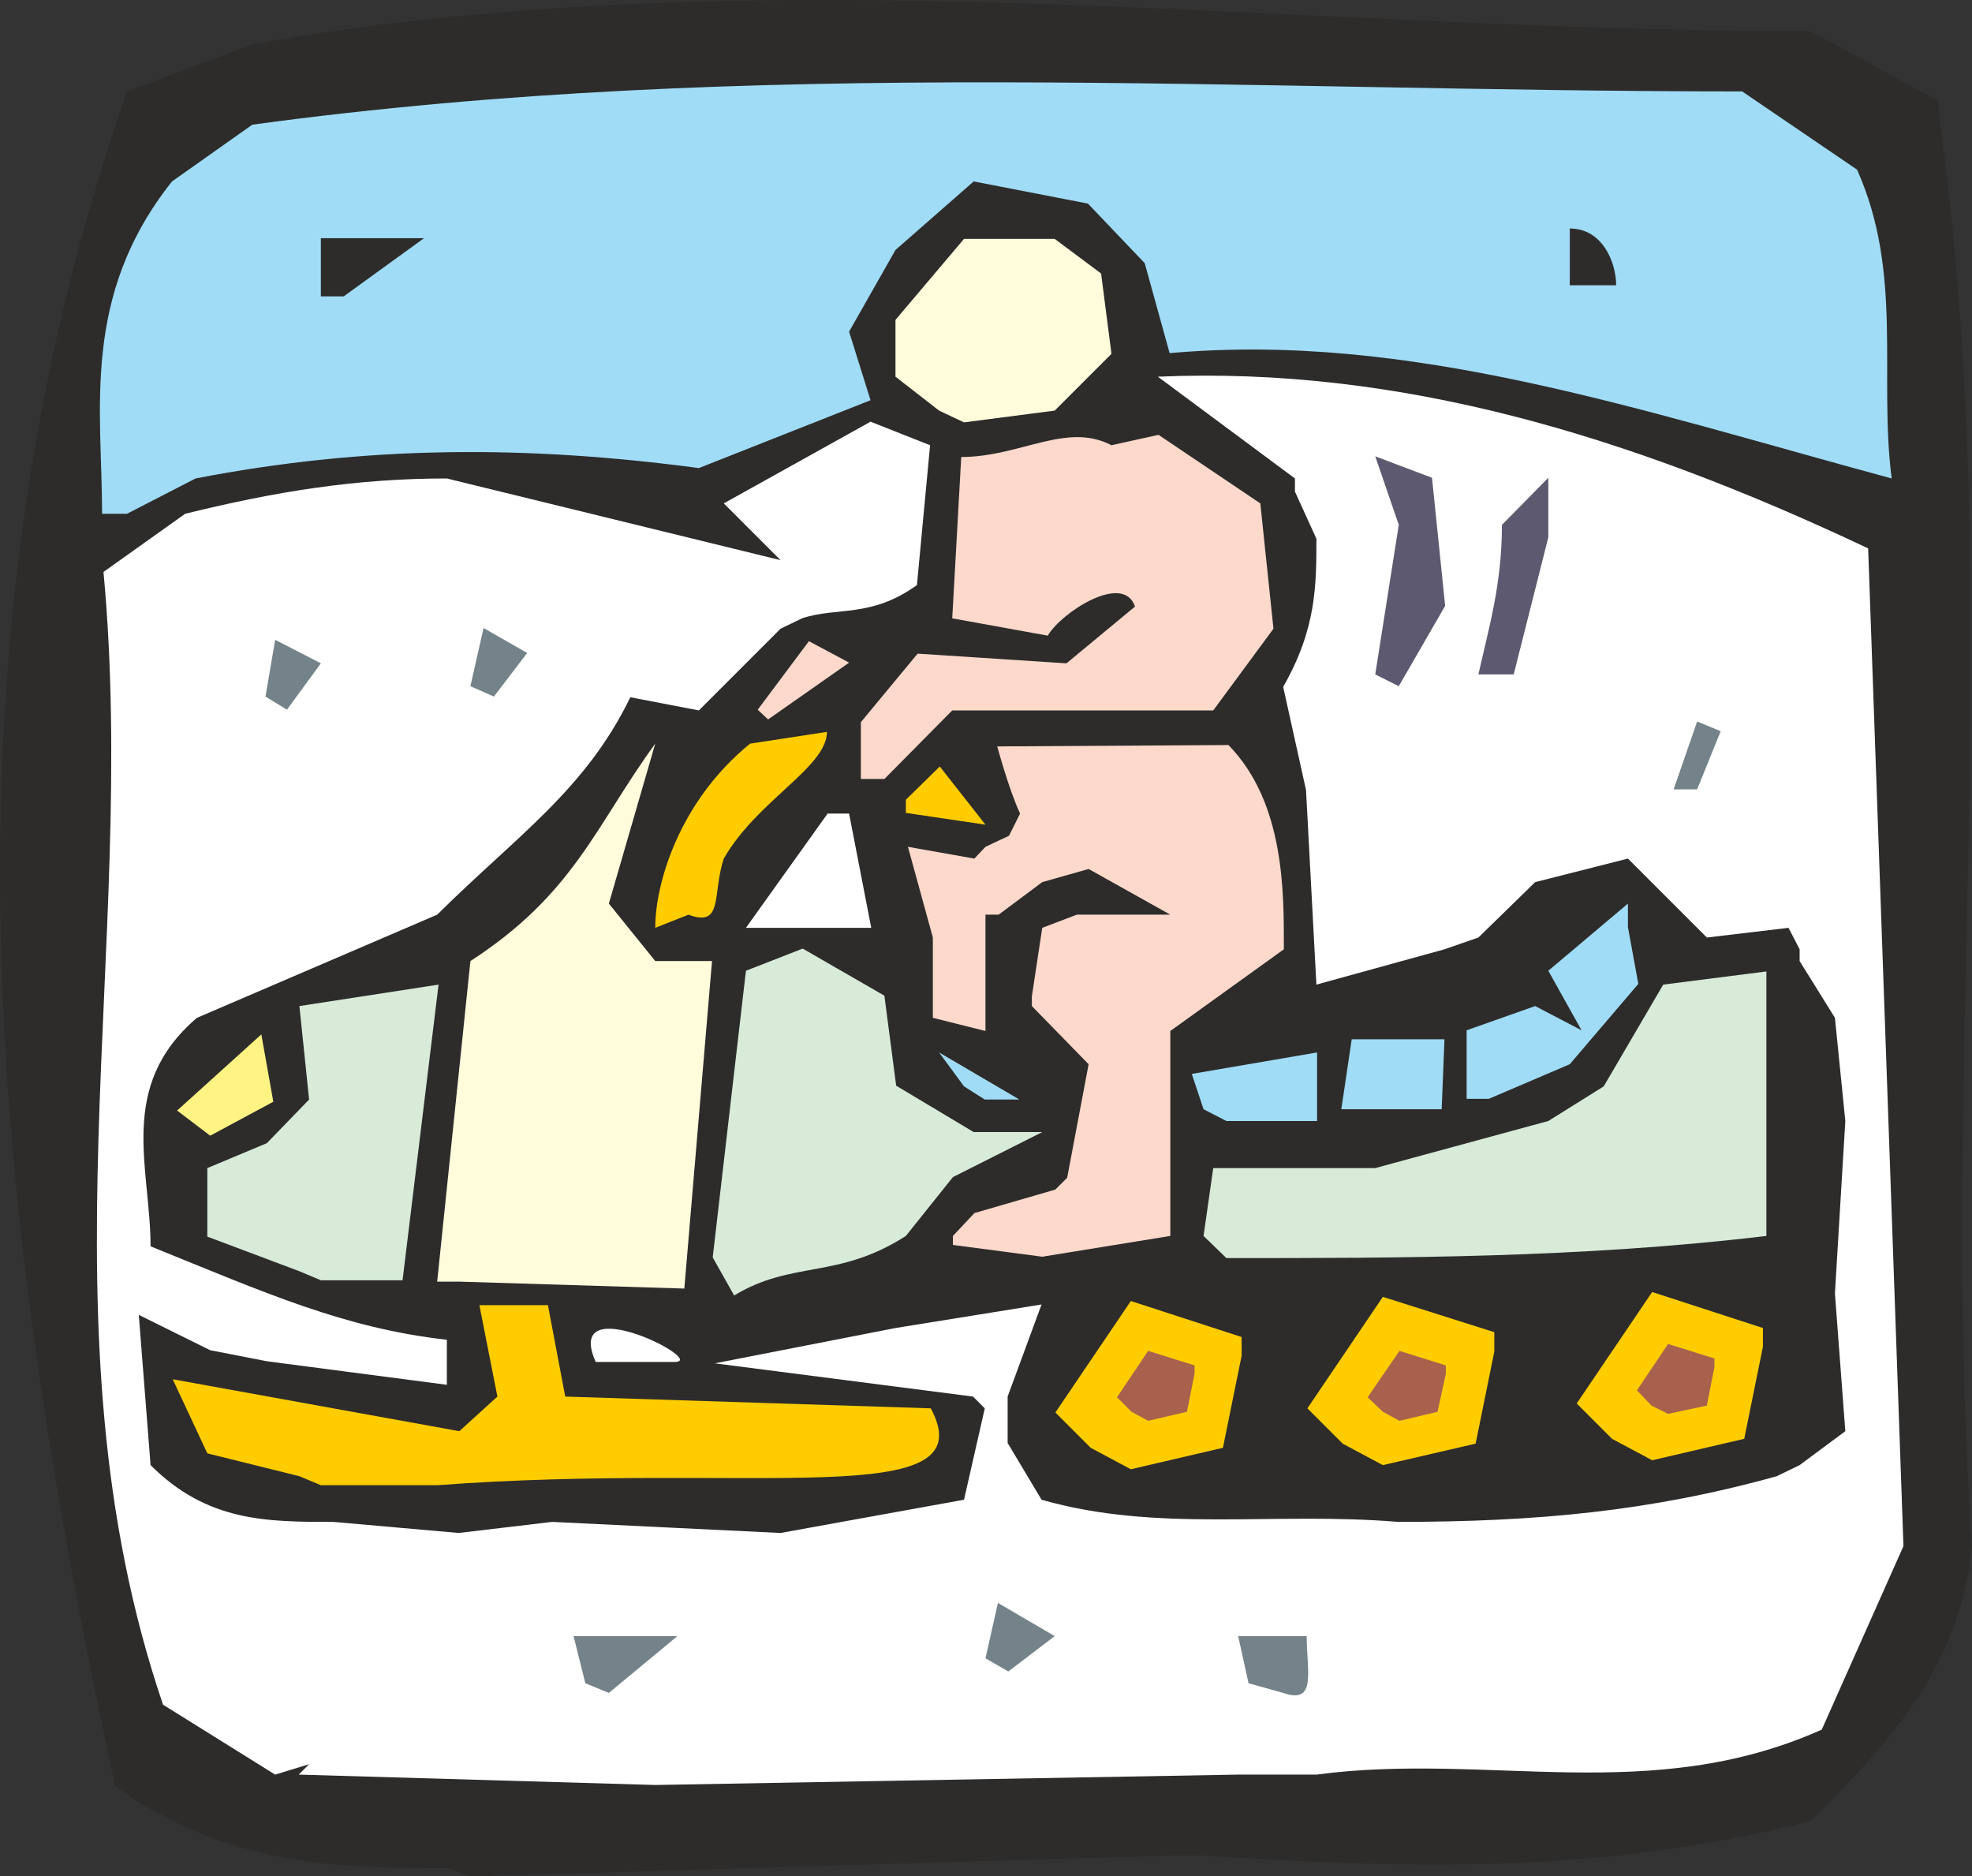
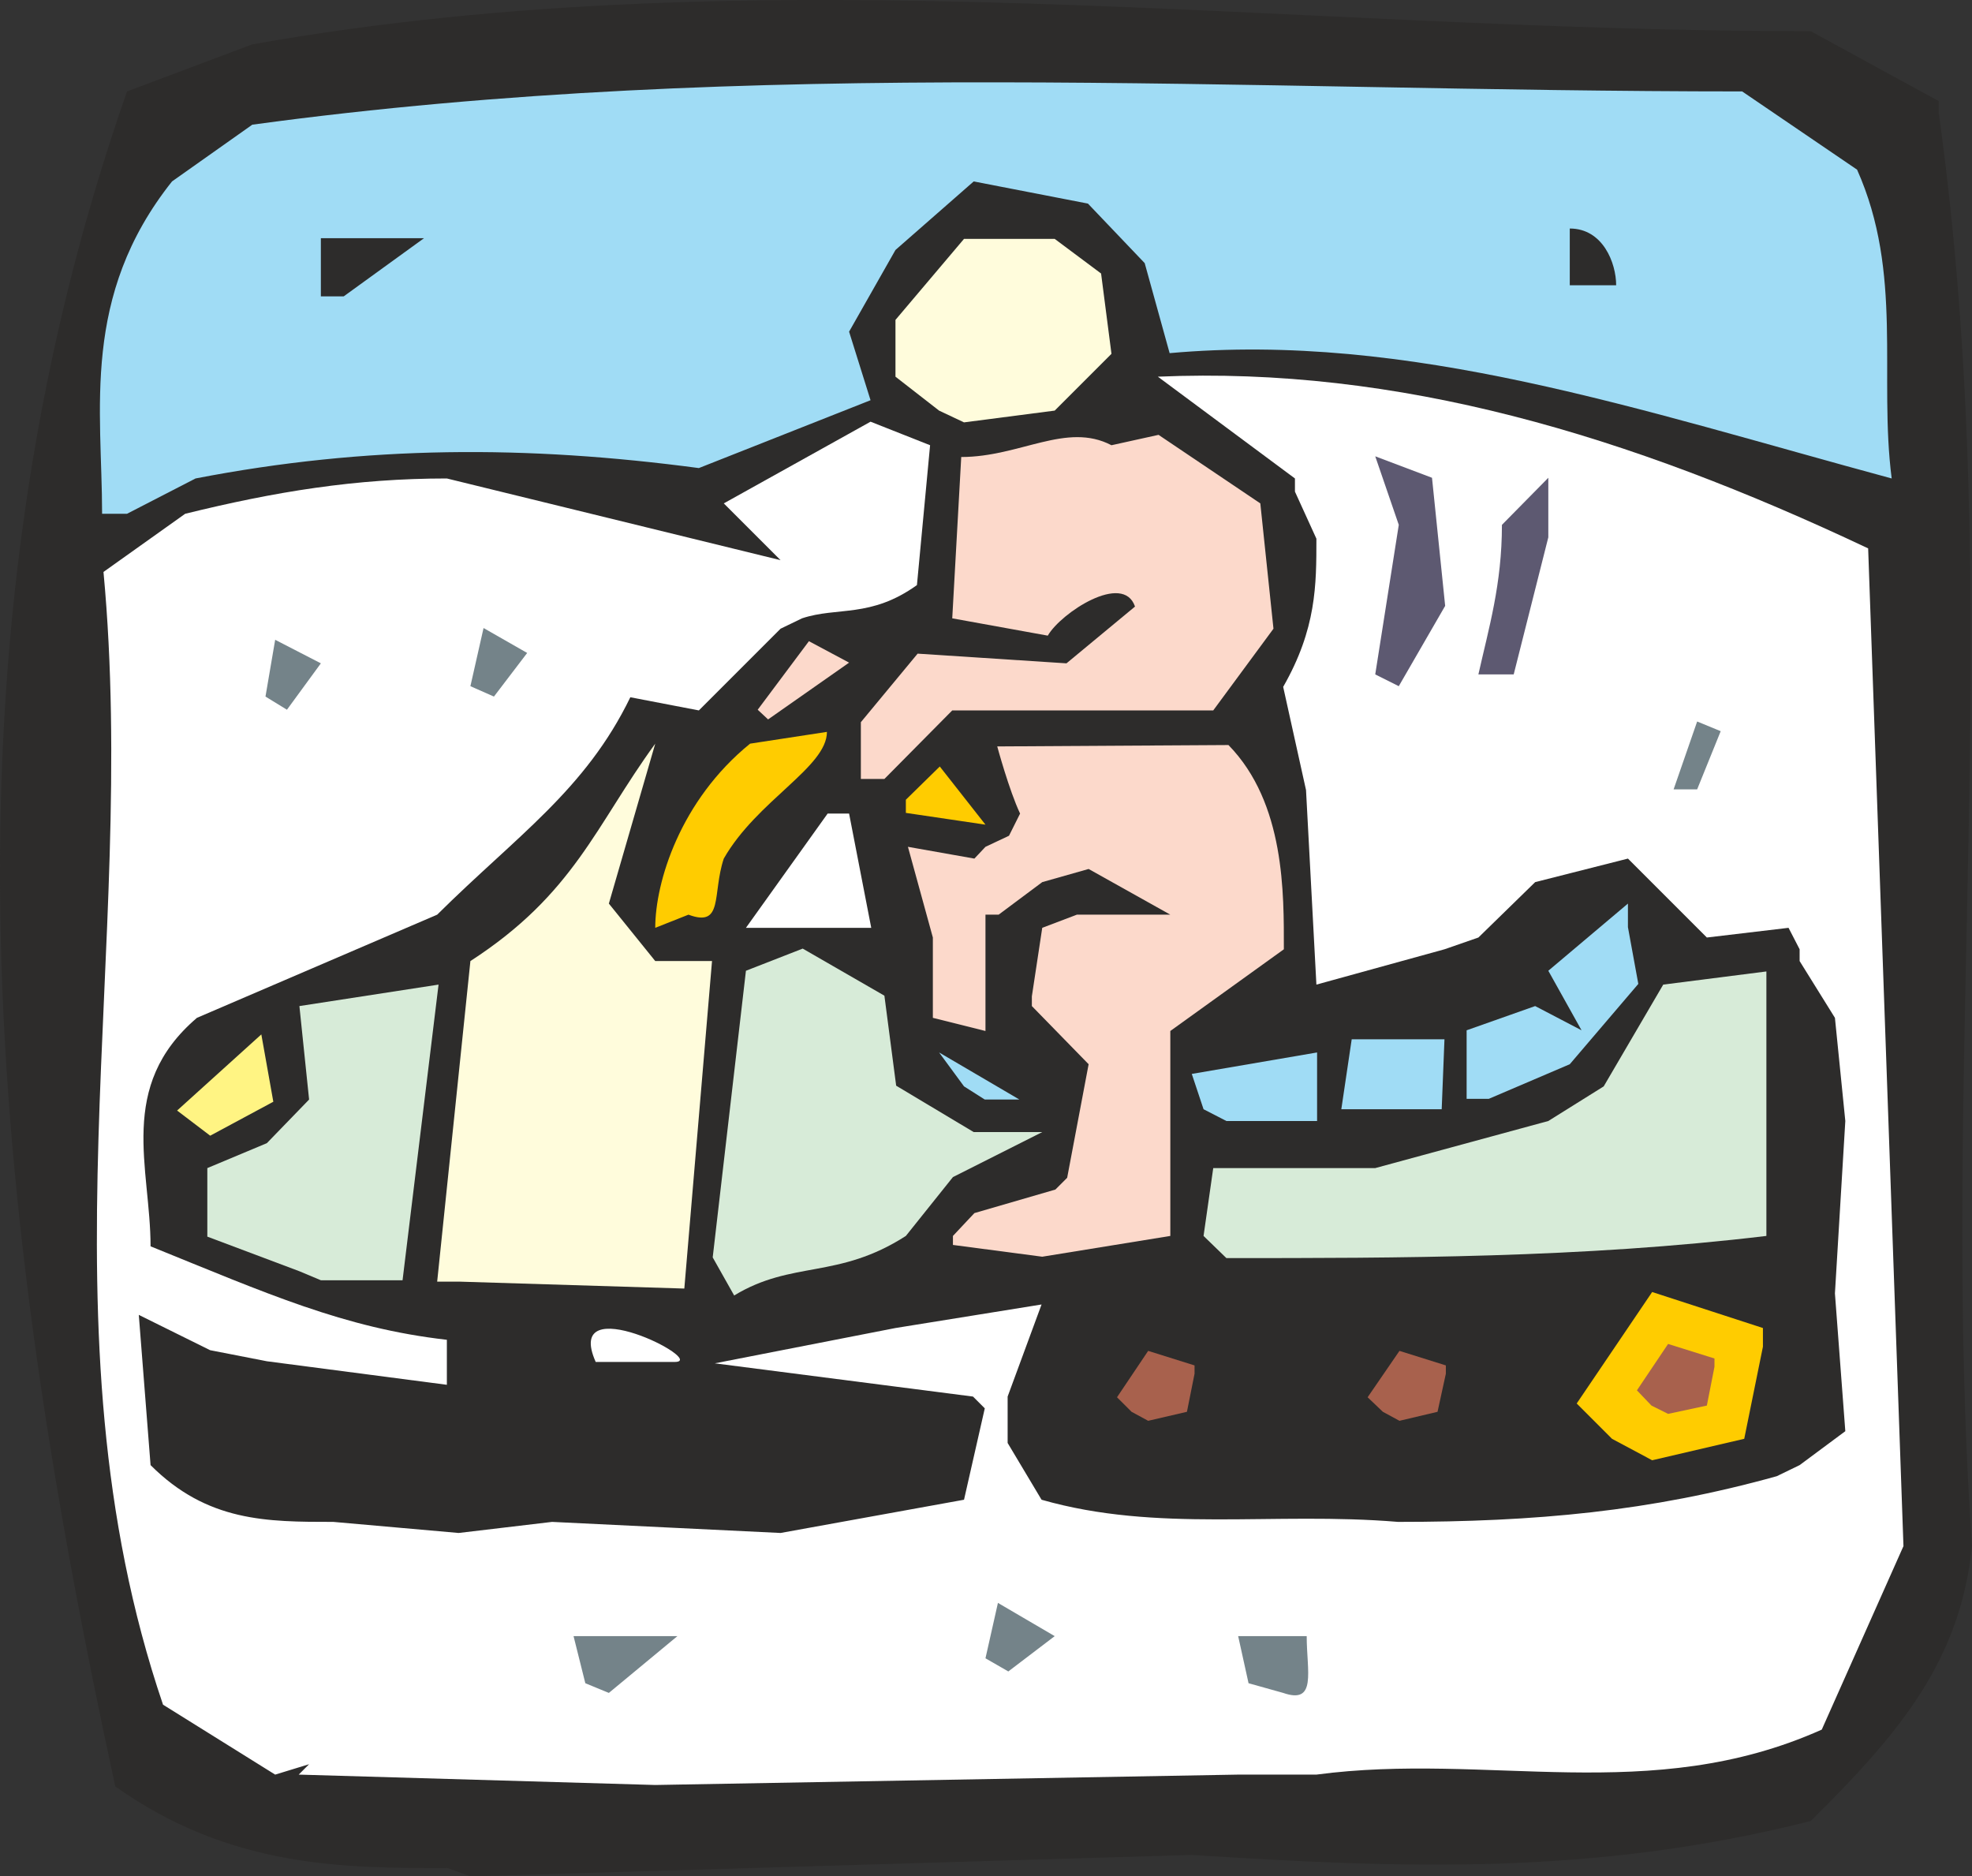
<svg xmlns="http://www.w3.org/2000/svg" width="273.454" height="260.163" viewBox="0 0 205.09 195.122">
  <rect x="0" y="0" width="205.09" height="195.122" fill="#333333" stroke="none" />
  <path d="M243.422 520.089c-10.8 0-22.608 0-34.56-8.496-12.96-59.688-19.224-117.864 1.224-176.256l13.032-4.896c53.568-9.504 107.208-1.368 162.072-1.368l13.32 7.272v1.224c7.128 51.336 0 98.928 3.456 149.04-1.224 11.664-7.128 19.08-16.776 28.584-22.752 5.76-42.84 4.896-64.368 3.528l-75.024 2.232z" style="fill:#2d2c2b" transform="translate(-196.876 -325.83)" />
  <path d="m225.494 510.369-11.664-7.272c-13.32-39.168-2.52-78.552-6.192-117.792l8.496-6.048c9.36-2.304 17.712-3.672 27.216-3.672l34.704 8.496-5.904-5.904 15.264-8.496 6.192 2.448-1.368 14.544c-4.824 3.456-8.28 2.232-11.952 3.456l-2.232 1.08-8.496 8.496-7.128-1.368c-4.68 9.648-11.808 14.4-20.088 22.608l-24.984 10.728c-8.352 7.128-4.824 15.624-4.824 23.76 12.096 4.896 20.088 8.496 30.816 9.72v4.68l-18.72-2.448-5.904-1.152-7.416-3.672 1.224 15.624c5.904 5.904 12.096 5.904 19.008 5.904l13.032 1.152 9.72-1.152 23.76 1.152 19.08-3.456 2.16-9.504-1.224-1.224-26.856-3.456 18.792-3.672 15.192-2.448-3.528 9.576v4.824l3.528 5.904c12.096 3.456 24.048 1.224 37.08 2.304 14.256 0 26.208-1.08 39.384-4.752l2.376-1.152 4.752-3.528-1.08-14.328 1.08-17.928-1.08-10.728-3.672-5.904v-1.224l-1.152-2.232-8.496 1.008-3.528-3.528-4.68-4.68-9.648 2.448-5.904 5.76-3.528 1.224-13.32 3.672-1.08-20.232-2.376-10.728c3.456-6.048 3.456-10.584 3.456-15.408l-2.232-4.896v-1.368L317.294 365c24.984-1.08 48.888 6.048 73.872 17.856l3.672 103.752-8.496 19.08c-17.856 7.992-34.704 2.304-52.56 4.68h-8.136l-60.624 1.08-37.08-1.08 1.08-1.08z" style="fill:#fff" transform="translate(-196.876 -325.83)" />
  <path d="m257.75 500.865-1.224-4.896h10.8l-7.128 5.904zm68.976 0-1.08-4.896h7.128c0 3.672 1.08 7.128-2.448 5.904zm-27.36-2.592 1.296-5.76 5.904 3.456-4.824 3.672z" style="fill:#748389" transform="translate(-196.876 -325.83)" />
-   <path d="m228.014 479.337-9.576-2.376-3.6-7.704 29.808 5.4 3.96-3.6-1.872-9.504h7.128l1.8 9.504 38.016 1.224c5.832 10.872-18.576 5.544-51.336 7.992h-12.096zm82.296-2.952-3.672-3.672 7.848-11.592 11.52 3.744v1.944l-1.944 9.576-9.576 2.232zm26.208-.432-3.672-3.672 7.848-11.592 11.592 3.672v2.016l-1.944 9.576-9.648 2.232z" style="fill:#fc0" transform="translate(-196.876 -325.83)" />
  <path d="m340.694 472.64-1.584-1.511 3.312-4.824 4.824 1.512v.864l-.864 3.96-3.96.936zm-26.136 0-1.512-1.511 3.24-4.824 4.824 1.512v.864l-.792 3.96-4.032.936z" style="fill:#a8614d" transform="translate(-196.876 -325.83)" />
  <path d="m364.526 475.449-3.672-3.672 7.848-11.592 11.52 3.744v1.944l-1.944 9.576-9.576 2.232z" style="fill:#fc0" transform="translate(-196.876 -325.83)" />
  <path d="M258.83 467.457c-3.456-7.776 11.808 0 8.208 0z" style="fill:#fff" transform="translate(-196.876 -325.83)" />
  <path d="m228.014 458.025-9.576-3.6v-7.128l6.192-2.592 4.392-4.536-1.008-9.72 14.472-2.232-3.744 30.744h-8.496z" style="fill:#d7ebd8" transform="translate(-196.876 -325.83)" />
  <path d="m242.342 459.105 3.456-33.336c10.8-6.984 13.032-14.112 19.224-22.608l-4.824 16.632 4.824 5.976h5.904l-2.88 34.056-23.4-.72z" style="fill:#fffcdc" transform="translate(-196.876 -325.83)" />
  <path d="m270.998 456.585 3.456-29.808 5.904-2.304 8.496 4.896 1.224 9.36 8.064 4.824h7.128l-9.288 4.68-4.896 6.12c-7.056 4.536-11.808 2.52-17.856 6.192z" style="fill:#d7ebd8" transform="translate(-196.876 -325.83)" />
  <path d="m295.982 454.353 2.232-2.376 8.424-2.448 1.224-1.224 2.232-11.808-5.904-6.048v-1.008l1.08-7.128 3.6-1.368h9.72l-8.496-4.752-4.824 1.368-4.536 3.384h-1.368v12.096l-5.472-1.368v-8.352l-2.592-9.432 6.912 1.224 1.152-1.224 2.448-1.152 1.152-2.304c-1.152-2.448-2.376-6.984-2.376-6.984l24.048-.144c5.904 6.048 5.76 15.48 5.76 21.24l-11.808 8.496v21.312l-13.32 2.16-9.288-1.224z" style="fill:#fcd9cb" transform="translate(-196.876 -325.83)" />
  <path d="m322.046 454.353 1.008-7.056h16.848l18-4.896 5.76-3.6 6.192-10.584 10.728-1.368v27.504c-19.224 2.304-38.304 2.304-56.16 2.304z" style="fill:#d7ebd8" transform="translate(-196.876 -325.83)" />
  <path d="m322.046 441.177-1.224-3.672 13.032-2.232v7.128h-9.432zm14.328 0 1.08-7.272h9.648l-.288 7.272h-8.136zm-39.24-2.377-2.592-3.527 8.352 4.896h-3.6zm52.272 1.297v-7.128l7.128-2.52 4.824 2.52-3.456-6.192 8.28-6.984v2.448l1.08 5.904-7.128 8.352-8.424 3.6z" style="fill:#a0dcf5" transform="translate(-196.876 -325.83)" />
  <path d="M286.406 422.313h-11.952l8.496-11.88h2.232l2.304 11.88z" style="fill:#fff" transform="translate(-196.876 -325.83)" />
  <path d="M265.022 422.313c0-4.752 2.592-13.248 9.864-19.152l7.992-1.224c0 3.672-7.272 7.128-10.728 13.176-1.224 3.672 0 7.2-3.672 5.832zm26.064-13.32 3.528-3.456 4.752 6.048-8.28-1.224z" style="fill:#fc0" transform="translate(-196.876 -325.83)" />
  <path d="m370.934 407.913 2.448-7.056 2.448 1.008-2.448 6.048z" style="fill:#748389" transform="translate(-196.876 -325.83)" />
  <path d="M286.406 406.833v-5.904l5.904-7.128 15.48 1.008 7.128-5.904c-1.224-3.6-7.704.648-9.072 3.024l-9.936-1.8.936-16.776c6.12 0 10.944-3.672 15.624-1.224l4.896-1.08 10.584 7.128 1.368 13.032-6.264 8.496H295.91l-7.056 7.128zm-10.728-7.2 5.328-7.128 4.176 2.232-8.424 5.904z" style="fill:#fcd9cb" transform="translate(-196.876 -325.83)" />
  <path d="m224.486 398.265 1.008-5.904 4.752 2.448-3.528 4.824zm21.312-1.08 1.368-6.048 4.536 2.592-3.456 4.536z" style="fill:#748389" transform="translate(-196.876 -325.83)" />
  <path d="m339.902 395.96 2.448-15.551-2.448-7.128 5.904 2.232 1.368 13.32-4.824 8.352zm10.728 0c1.08-4.823 2.448-9.36 2.448-15.551l4.824-4.896v6.192l-3.6 14.256h-1.224z" style="fill:#5d5971" transform="translate(-196.876 -325.83)" />
  <path d="M207.494 379.257c0-10.8-2.232-22.608 7.272-34.56l8.352-5.904c52.488-7.128 102.528-3.456 154.944-3.456l11.952 8.136c4.824 10.8 2.232 21.528 3.6 32.112-26.352-7.128-50.112-15.264-75.096-13.032l-2.592-9.36-5.904-6.192-11.88-2.304-8.136 7.128-4.824 8.496 2.232 7.128-17.856 7.056c-17.856-2.376-34.488-2.376-52.344 1.08l-7.128 3.672z" style="fill:#a0dcf5" transform="translate(-196.876 -325.83)" />
  <path d="M294.542 368.529 290.006 365v-5.904l7.128-8.424h9.432l4.824 3.6 1.08 8.352-5.904 5.904-9.432 1.224z" style="fill:#fffcdc" transform="translate(-196.876 -325.83)" />
  <path d="M230.246 356.649V350.6h10.728l-8.352 6.048zm129.888-1.152v-5.904c3.456 0 4.824 3.6 4.824 5.904z" style="fill:#2d2c2b" transform="translate(-196.876 -325.83)" />
  <path d="m224.126 433.185 1.296 7.272-6.696 3.6-3.6-2.736z" style="fill:#fff483;stroke:#2d2c2b;stroke-width:.216;stroke-miterlimit:10.433" transform="translate(-196.876 -325.83)" />
  <path d="m368.63 471.993-1.512-1.584 3.24-4.824 4.824 1.512v.864l-.792 4.032-4.032.864z" style="fill:#a8614d" transform="translate(-196.876 -325.83)" />
</svg>